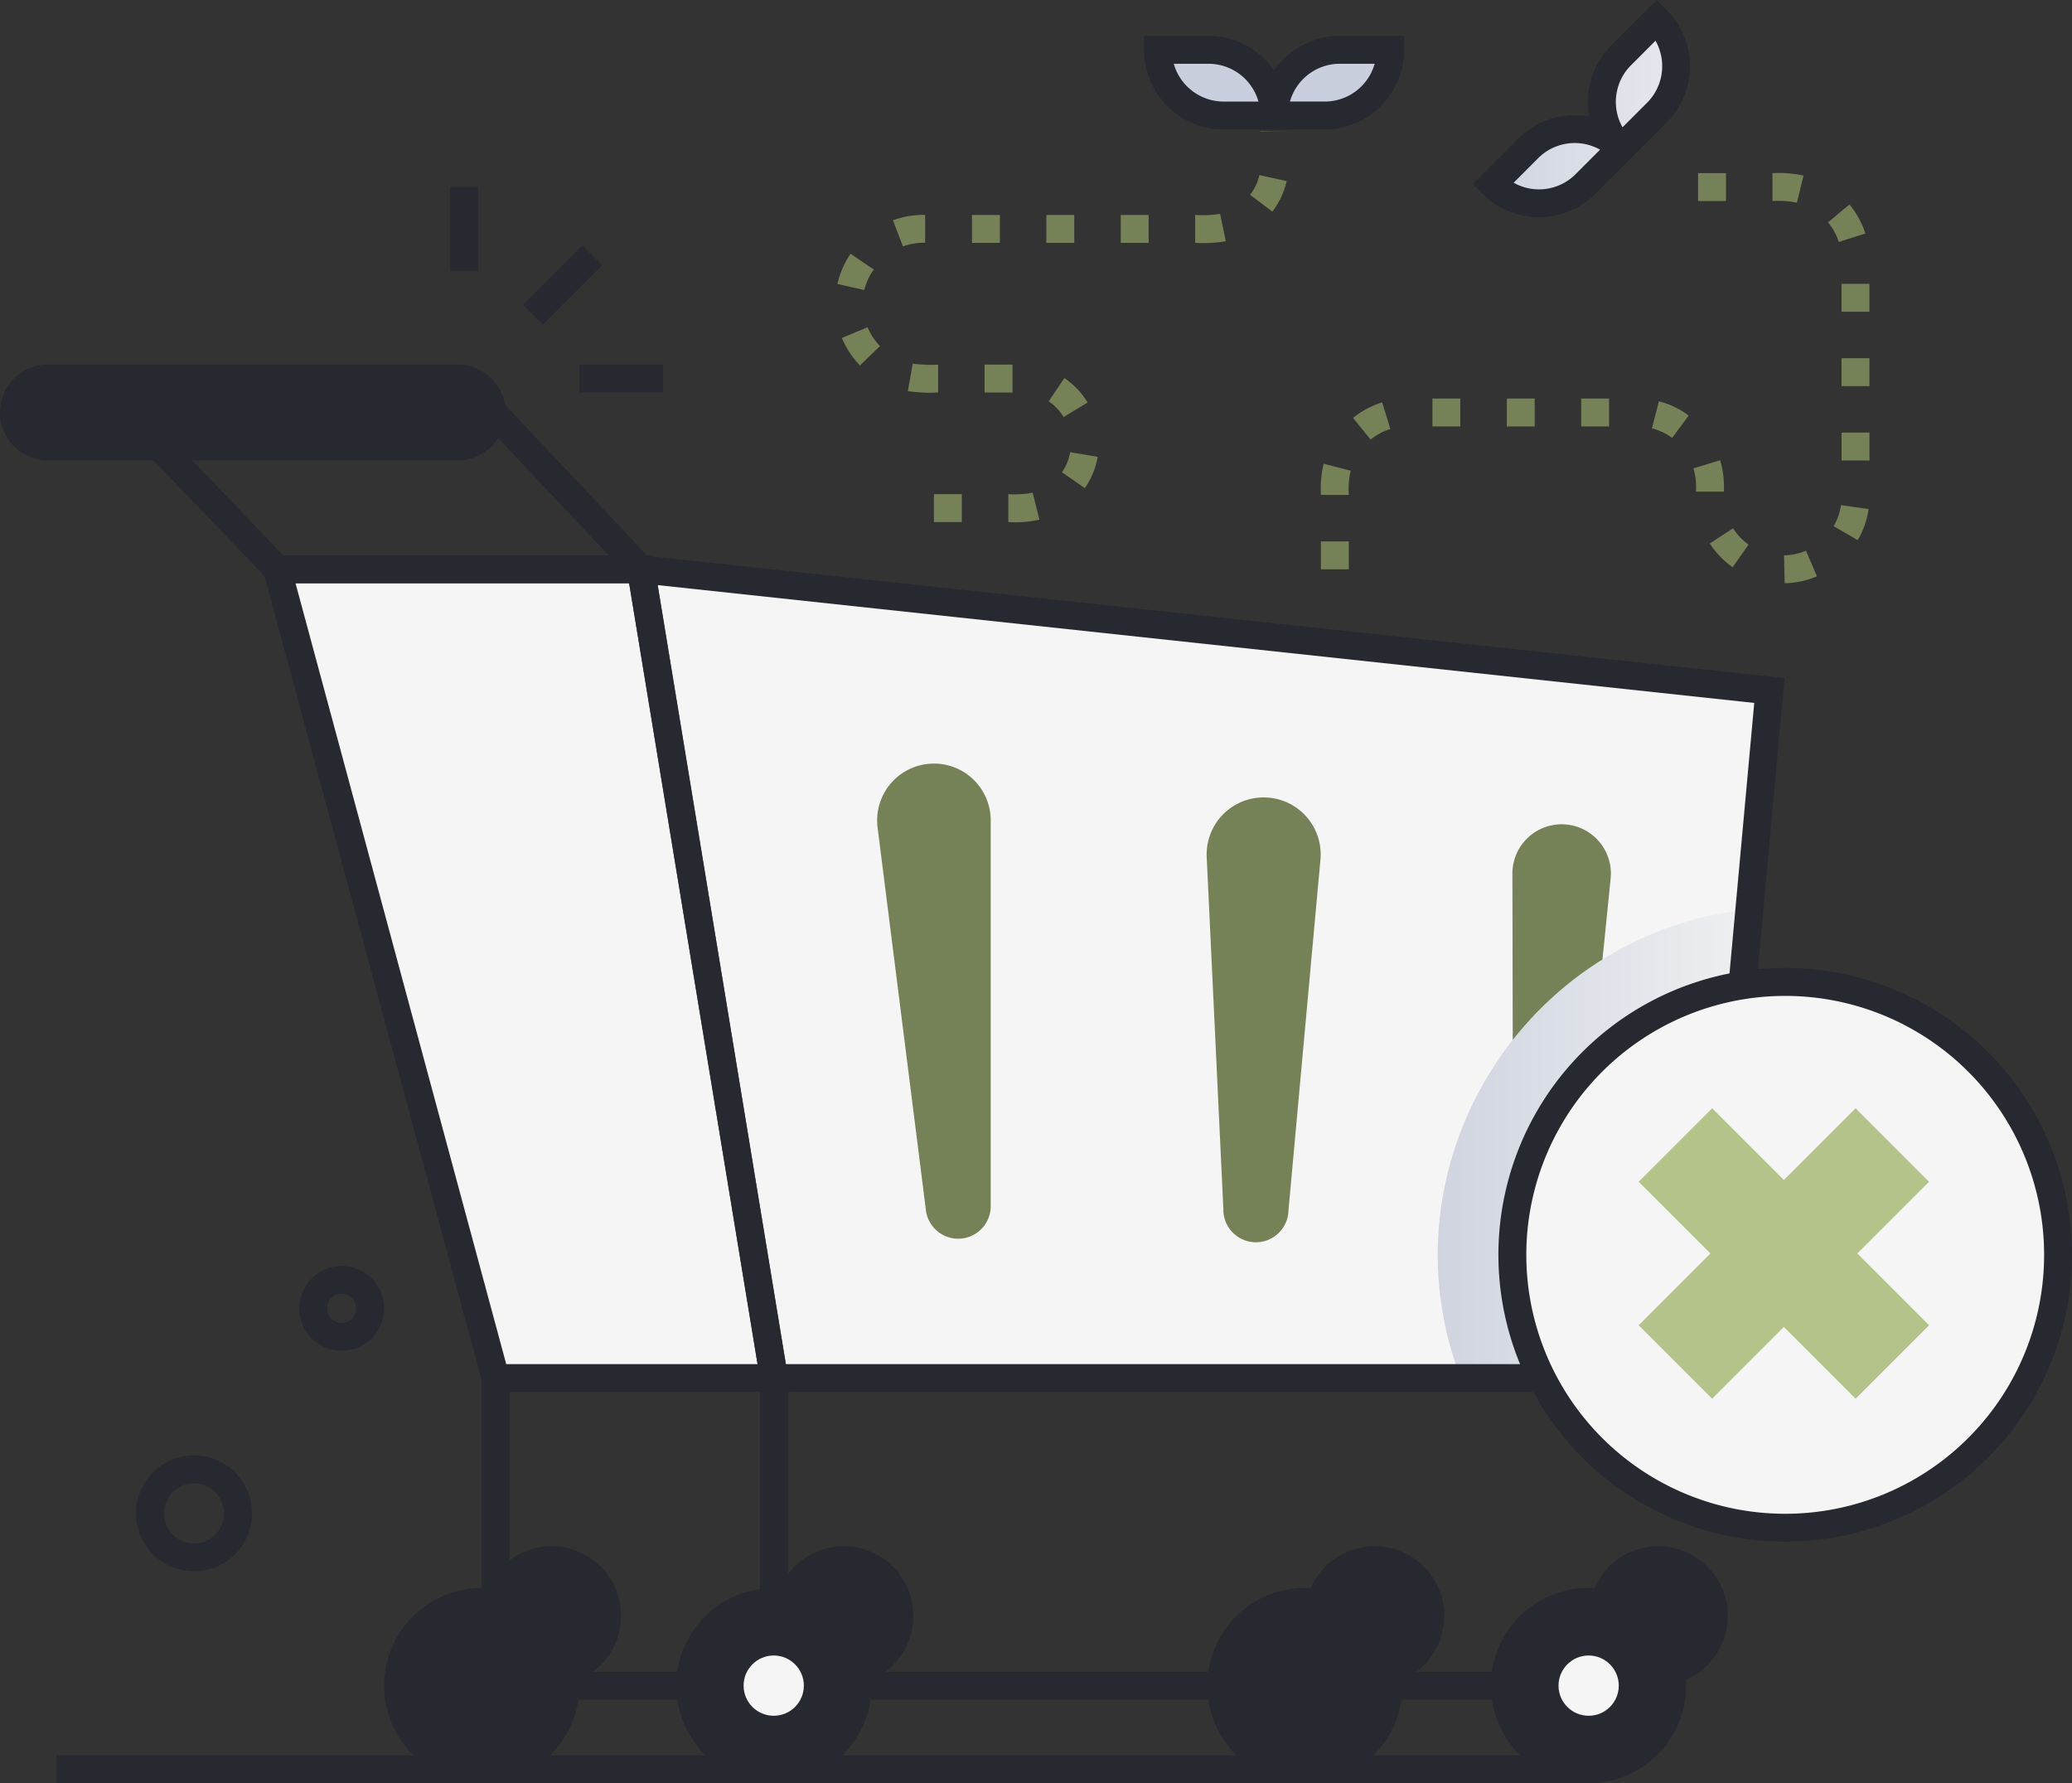
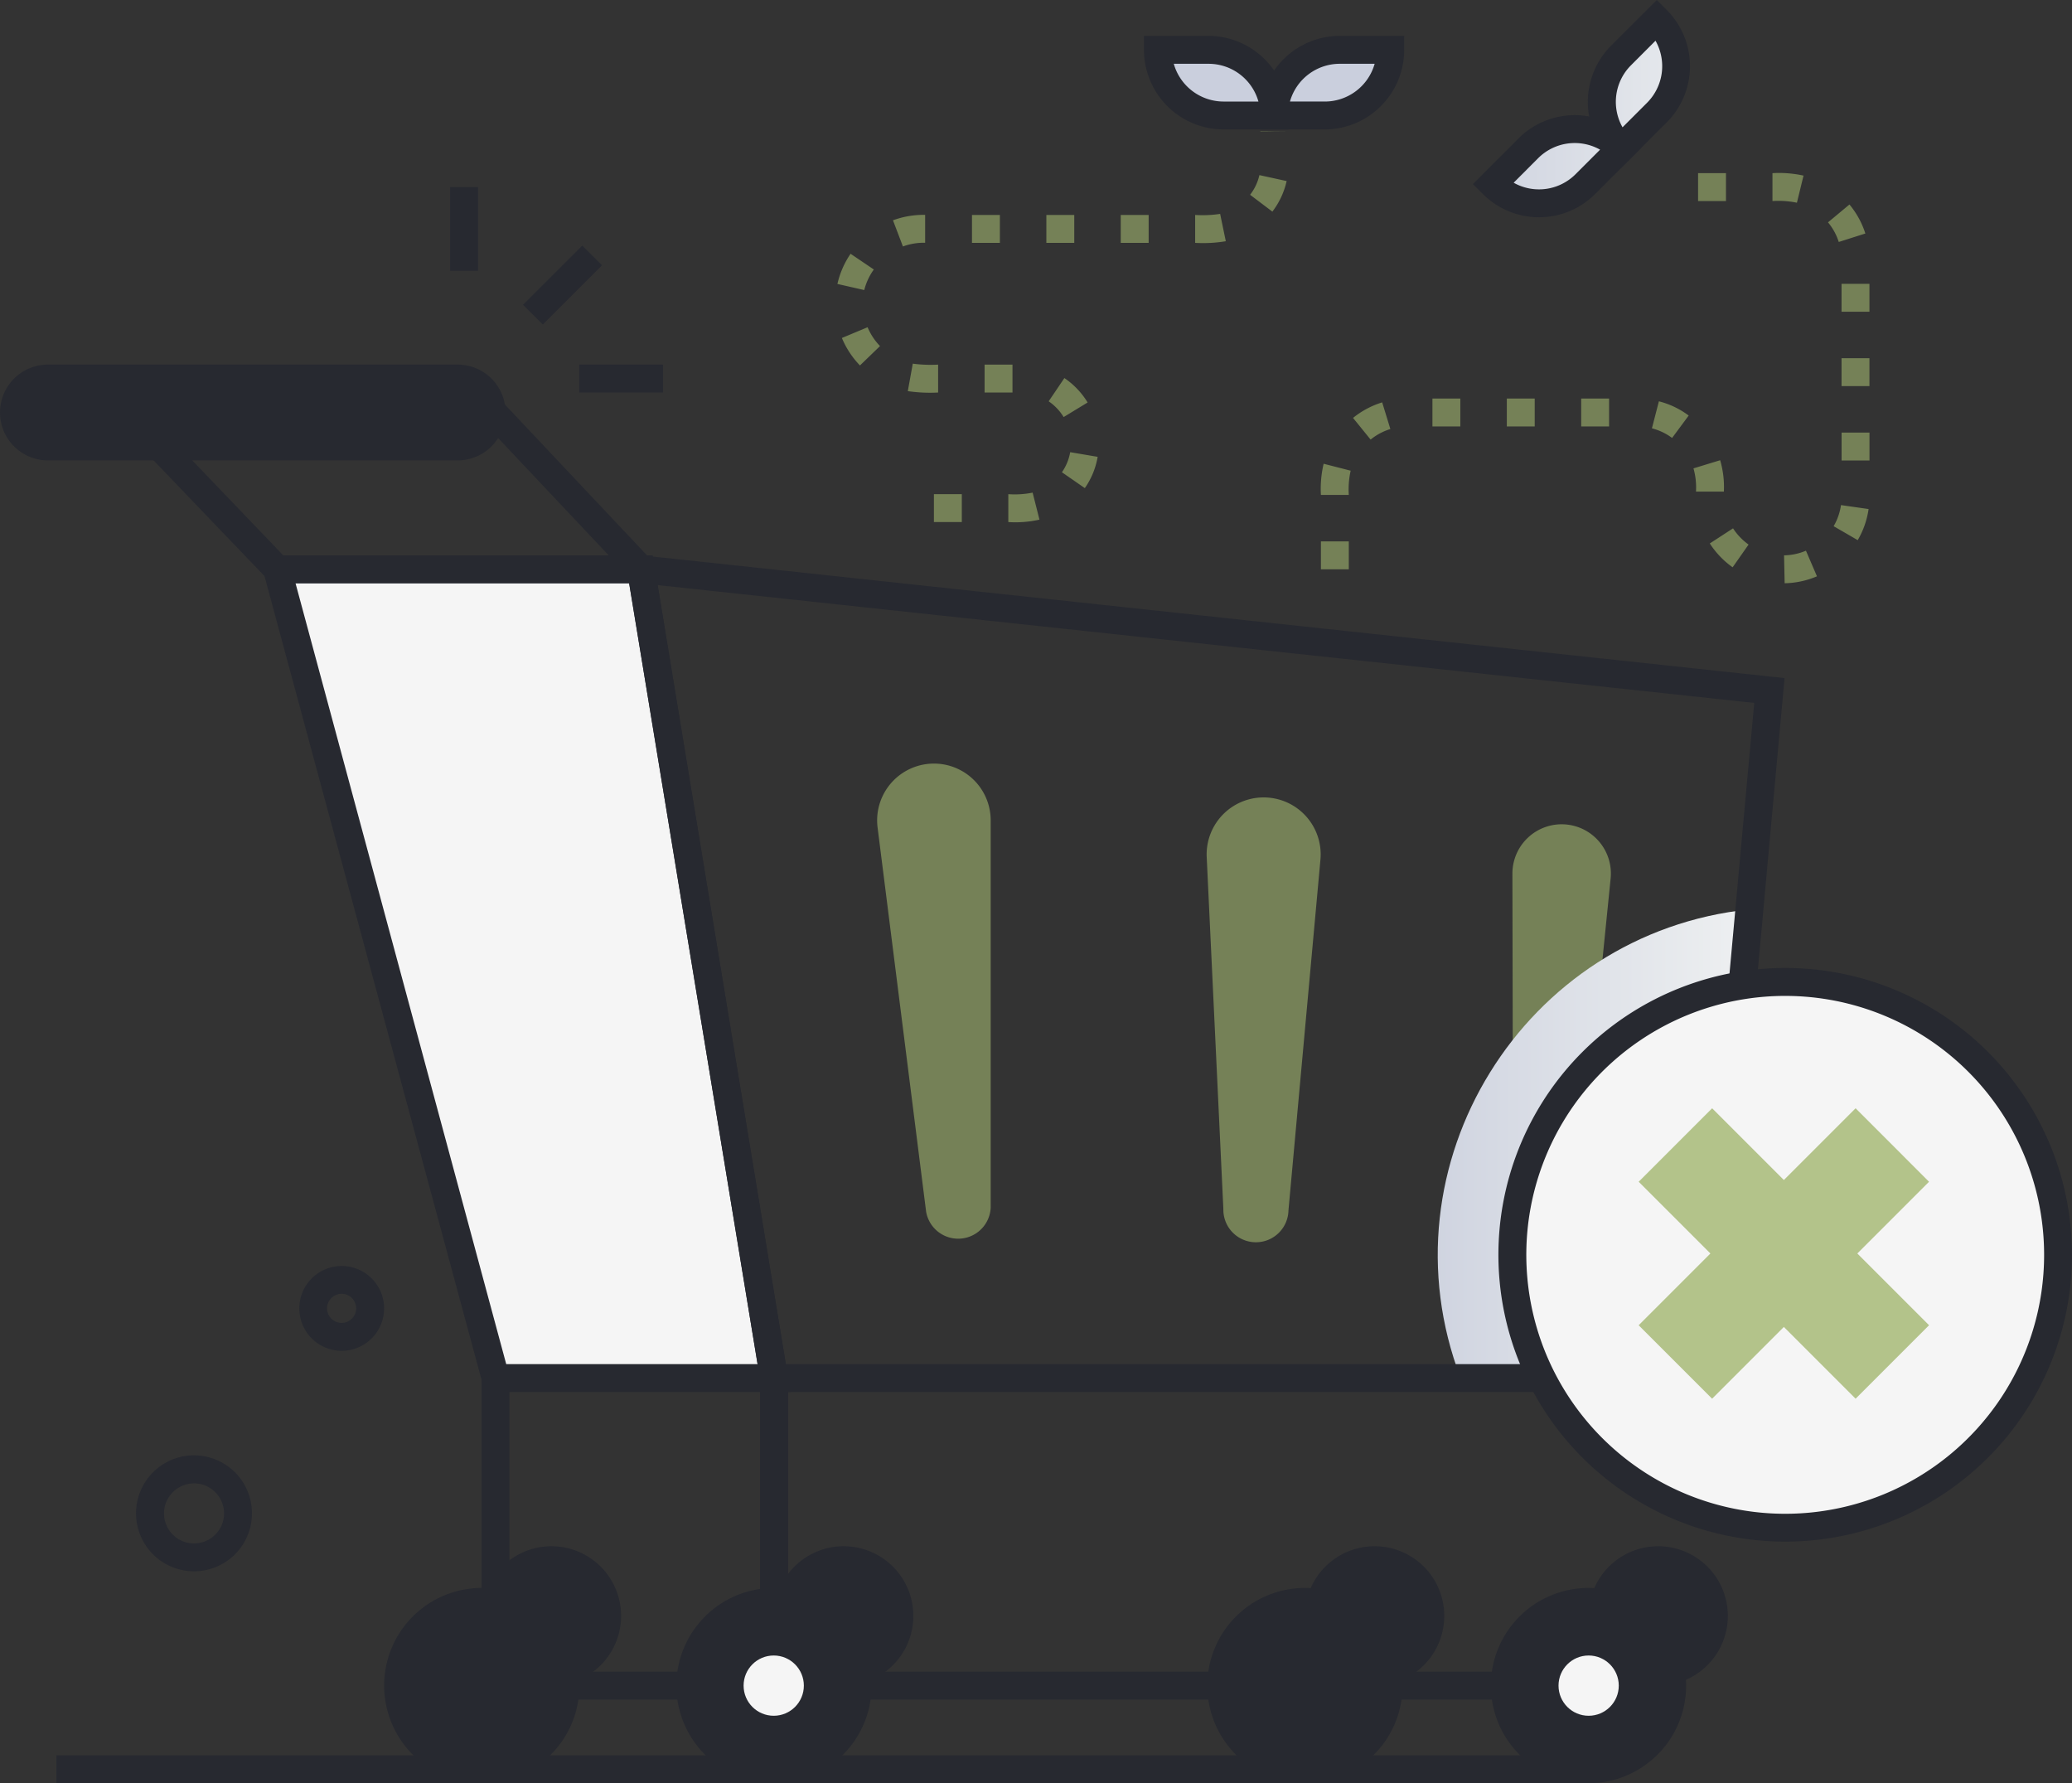
<svg xmlns="http://www.w3.org/2000/svg" xmlns:xlink="http://www.w3.org/1999/xlink" width="779.806" height="671.031" viewBox="0 0 779.806 671.031">
  <rect x="0" y="0" width="779.806" height="671.031" fill="#333333" stroke="none" />
  <defs>
    <linearGradient id="linear-gradient" y1="0.5" x2="1" y2="0.5" gradientUnits="objectBoundingBox">
      <stop offset="0" stop-color="#cacfdd" />
      <stop offset="1" stop-color="#eef0f1" />
    </linearGradient>
    <linearGradient id="linear-gradient-2" x1="1.409" y1="16.661" x2="4.091" y2="16.661" xlink:href="#linear-gradient" />
    <linearGradient id="linear-gradient-3" x1="2.409" y1="16.661" x2="5.091" y2="16.661" xlink:href="#linear-gradient" />
    <linearGradient id="linear-gradient-4" x1="-2.208" y1="8.731" x2="1.987" y2="8.731" xlink:href="#linear-gradient" />
    <linearGradient id="linear-gradient-5" x1="-0.424" y1="13.651" x2="1.997" y2="13.651" xlink:href="#linear-gradient" />
  </defs>
  <g id="Empty_Cart" data-name="Empty Cart" transform="translate(-33.311 -63.62)">
    <g id="Empty_Cart-2" data-name="Empty Cart" transform="translate(33.311 63.62)">
-       <path id="Path_1" data-name="Path 1" d="M171.19,186.06l50.058,304.319H572.213l23.655-258.705Z" transform="translate(70.052 28.169)" fill="#f5f5f5" />
      <path id="Path_2" data-name="Path 2" d="M378.8,240.971A18.529,18.529,0,0,1,395.6,261.3L382.968,386.525a12.073,12.073,0,0,1-24.075-1.19l-.262-125.853A18.546,18.546,0,0,1,378.8,240.971Z" transform="translate(210.569 69.28)" fill="#758157" />
      <path id="Path_3" data-name="Path 3" d="M459.869,259.21,443.737,435.559H351.18c-30.6-80.152,23.8-167.635,108.689-176.349Z" transform="translate(198.527 83.007)" fill="url(#linear-gradient)" />
      <circle id="Ellipse_1" data-name="Ellipse 1" cx="31.459" cy="31.459" r="31.459" transform="translate(459.6 602.847)" fill="#272930" />
      <circle id="Ellipse_2" data-name="Ellipse 2" cx="11.338" cy="11.338" r="11.338" transform="translate(479.721 622.968)" fill="#f5f5f5" />
      <circle id="Ellipse_3" data-name="Ellipse 3" cx="31.459" cy="31.459" r="31.459" transform="translate(149.857 602.847)" fill="#272930" />
      <circle id="Ellipse_4" data-name="Ellipse 4" cx="11.338" cy="11.338" r="11.338" transform="translate(169.978 622.968)" fill="#f5f5f5" />
      <path id="Path_4" data-name="Path 4" d="M152.683,704.492a36.743,36.743,0,1,1,36.743-36.743A36.743,36.743,0,0,1,152.683,704.492Zm0-62.988a26.219,26.219,0,1,1,0,.052Zm309.8,62.988a36.743,36.743,0,1,1,36.743-36.743A36.743,36.743,0,0,1,462.478,704.492Zm0-62.988a26.219,26.219,0,1,1,0,.052ZM168.225,148.155,190.5,125.877l7.422,7.422-22.278,22.278Zm-27.457-44.3h10.5v31.511h-10.5Zm48.588,66.82h31.511v10.5H189.356Z" transform="translate(28.633 -33.461)" fill="#272930" />
      <path id="Path_5" data-name="Path 5" d="M229.836,186.06H92.96l82.129,304.319h104.8Z" transform="translate(11.406 28.169)" fill="#f5f5f5" />
      <g id="Group_4" data-name="Group 4" transform="translate(0 137.209)">
        <path id="Path_6" data-name="Path 6" d="M579.706,498.194H219.485L167.59,182.66l436.681,46.891Zm-351.3-10.5H570.118l22.746-248.8L180.188,194.558Z" transform="translate(67.353 -111.589)" fill="#272930" />
        <path id="Path_7" data-name="Path 7" d="M289.039,497.894H174.034L89,183.06H237.2ZM182.082,487.4h94.6L228.343,193.558H102.787Z" transform="translate(8.437 -111.289)" fill="#272930" />
        <path id="Path_8" data-name="Path 8" d="M271.5,218.837H120.227L53.6,149.34H206Zm-146.8-10.5H247.183l-45.719-48.5H78.218Z" transform="translate(-18.101 -136.567)" fill="#272930" />
        <path id="Path_9" data-name="Path 9" d="M206.123,178.066H50.771a18.022,18.022,0,0,1,0-36.026H206.123a18.022,18.022,0,0,1,0,36.026Zm-155.353-25.6a7.524,7.524,0,0,0,0,15.03H206.123a7.524,7.524,0,0,0,0-15.03Z" transform="translate(-33.311 -142.04)" fill="#272930" />
        <path id="Path_10" data-name="Path 10" d="M203.913,145H48.56a12.773,12.773,0,0,0,0,25.528H203.913a12.773,12.773,0,0,0,0-25.528ZM327.649,642.167h-115.3V521.16h10.5V631.669h94.307V521.16h10.5Z" transform="translate(-31.1 -139.821)" fill="#272930" />
        <path id="Path_11" data-name="Path 11" d="M508.625,481H196.8V359.99h10.5V470.5H508.625Z" transform="translate(89.251 21.349)" fill="#272930" />
        <circle id="Ellipse_5" data-name="Ellipse 5" cx="31.459" cy="31.459" r="31.459" transform="translate(259.841 465.638)" fill="#272930" />
        <circle id="Ellipse_6" data-name="Ellipse 6" cx="31.459" cy="31.459" r="31.459" transform="translate(566.434 465.638)" fill="#272930" />
        <path id="Path_12" data-name="Path 12" d="M215.543,478.626a36.743,36.743,0,1,1,36.743-36.743A36.743,36.743,0,0,1,215.543,478.626Zm0-62.988a26.219,26.219,0,1,1,0,.052Zm306.541,62.988a36.743,36.743,0,1,1,36.743-36.743A36.743,36.743,0,0,1,522.084,478.626Zm0-62.988a26.219,26.219,0,1,1,0,.052Z" transform="translate(75.757 55.196)" fill="#272930" />
      </g>
      <circle id="Ellipse_7" data-name="Ellipse 7" cx="11.338" cy="11.338" r="11.338" transform="translate(279.857 622.968)" fill="#f5f5f5" />
      <circle id="Ellipse_8" data-name="Ellipse 8" cx="11.338" cy="11.338" r="11.338" transform="translate(586.555 622.968)" fill="#f5f5f5" />
      <path id="Path_13" data-name="Path 13" d="M245.247,227.926a21.363,21.363,0,0,1,19.474,21.293V394.966a12.248,12.248,0,0,1-24.3,1.522L222.152,251.9a21.381,21.381,0,0,1,23.1-23.97Zm124.121,12.738a21.451,21.451,0,0,1,19.456,23.305L376.787,395.981a12.25,12.25,0,0,1-24.5-.525l-6.264-132.345a21.451,21.451,0,0,1,23.34-22.448Z" transform="translate(108.13 59.492)" fill="#758157" />
      <path id="Path_14" data-name="Path 14" d="M45.45,441.14H622.1v10.5H45.45Z" transform="translate(-24.211 219.393)" fill="#272930" />
      <path id="Path_15" data-name="Path 15" d="M277.758,238.893v-10.5a34.345,34.345,0,0,0,9.151-.577l2.572,10.166A41.554,41.554,0,0,1,277.758,238.893Zm-17.5,0h-10.5v-10.5h10.5Zm46.3-12.773-8.626-5.966a19,19,0,0,0,3.114-7.559l10.34,1.75a29.2,29.2,0,0,1-4.829,11.775Zm-7.978-26.735a19.386,19.386,0,0,0-5.634-5.931l5.914-8.748a29.849,29.849,0,0,1,8.748,9.186Zm-19.246-9.238h-10.5v-10.5h10.5Zm-27.995,0a58.249,58.249,0,0,1-11.408-.525l1.872-10.34a50.9,50.9,0,0,0,9.536.367Zm-29.412-10.183a33.383,33.383,0,0,1-6.806-10.341l9.676-4.042a22.746,22.746,0,0,0,4.672,7.086Zm1.75-28.345-10.236-2.327a33.086,33.086,0,0,1,4.952-11.355l8.748,5.914a22.746,22.746,0,0,0-3.6,7.733Zm14.435-16.394-3.762-9.886a33.506,33.506,0,0,1,12.108-2.047v10.5a22.956,22.956,0,0,0-8.486,1.435Zm109.966-1.4v-10.5a43.5,43.5,0,0,0,9.4-.4l2.135,10.288a51.719,51.719,0,0,1-11.67.612Zm-17.5,0h-10.5v-10.5h10.5Zm-27.995,0h-10.5v-10.5h10.5Zm-27.995,0h-10.5v-10.5h10.5Zm102.548-11.758-8.381-6.334a18.966,18.966,0,0,0,3.5-7.4l10.253,2.24a29.5,29.5,0,0,1-5.371,11.5Zm-4.514-30.077c0-.175-.822-.1,10.5-.1Z" transform="translate(101.725 -42.44)" fill="#758157" />
      <path id="Path_16" data-name="Path 16" d="M307.37,99.045A24.705,24.705,0,0,1,332.075,74.34h19.019a24.705,24.705,0,0,1-24.723,24.705Z" transform="translate(172.141 -55.584)" fill="url(#linear-gradient-2)" />
      <path id="Path_17" data-name="Path 17" d="M326.1,99.045A24.705,24.705,0,0,0,301.4,74.34H282.38A24.705,24.705,0,0,0,307.1,99.045Z" transform="translate(153.407 -55.584)" fill="url(#linear-gradient-3)" />
      <path id="Path_18" data-name="Path 18" d="M328.62,106.543H304.37v-5.249A29.989,29.989,0,0,1,334.324,71.34h24.268v5.249a29.989,29.989,0,0,1-29.972,29.954Zm-13.035-10.5H328.62a19.509,19.509,0,0,0,18.844-14.207H334.412A19.491,19.491,0,0,0,315.585,96.045Z" transform="translate(169.892 -57.833)" fill="#272930" />
      <path id="Path_19" data-name="Path 19" d="M333.6,106.543h-24.25A29.989,29.989,0,0,1,279.38,76.589V71.34h24.268A29.989,29.989,0,0,1,333.6,101.294ZM290.6,81.838a19.509,19.509,0,0,0,18.756,14.207h13.105a19.491,19.491,0,0,0-18.739-14.207Z" transform="translate(151.158 -57.833)" fill="#272930" />
      <path id="Path_20" data-name="Path 20" d="M385.109,116.278a24.723,24.723,0,0,1,0-34.993L398.564,67.83a24.74,24.74,0,0,1,0,34.993Z" transform="translate(224.979 -60.464)" fill="url(#linear-gradient-4)" />
      <path id="Path_21" data-name="Path 21" d="M402.751,98.632a24.705,24.705,0,0,0-34.993,0L354.32,112.07a24.688,24.688,0,0,0,34.993,0Z" transform="translate(207.338 -42.818)" fill="url(#linear-gradient-5)" />
      <path id="Path_22" data-name="Path 22" d="M387.352,126.853l-3.709-3.709a29.954,29.954,0,0,1,0-42.377L400.807,63.62l3.709,3.709a29.954,29.954,0,0,1,0,42.377ZM400.3,78.965,391.078,88.2a19.456,19.456,0,0,0-3.167,23.323l9.221-9.221a19.491,19.491,0,0,0,3.2-23.341Z" transform="translate(222.737 -63.62)" fill="#272930" />
      <path id="Path_23" data-name="Path 23" d="M353.839,118.018l-3.709-3.709,17.147-17.147a29.954,29.954,0,0,1,42.377,0l3.709,3.709L396.2,118.018a29.9,29.9,0,0,1-42.359,0Zm11.635-4.2A19.439,19.439,0,0,0,388.78,110.6L398,101.379a19.474,19.474,0,0,0-23.306,3.2Z" transform="translate(204.197 -45.057)" fill="#272930" />
      <path id="Path_24" data-name="Path 24" d="M492,255.211l-.227-10.5a22.117,22.117,0,0,0,8.241-1.75l4.147,9.641A32.563,32.563,0,0,1,492,255.211Zm-164.031-5.249h-10.5v-10.5h10.5Zm144.452-.752a32.772,32.772,0,0,1-8.591-8.976l8.748-5.686a22.571,22.571,0,0,0,5.844,6.106ZM519.5,238.992l-9.063-5.249A21.96,21.96,0,0,0,513.2,225.8l10.393,1.487a32.193,32.193,0,0,1-4.094,11.705ZM327.966,221.968h-10.5a40.731,40.731,0,0,1,1.032-11.723l10.166,2.607a32.406,32.406,0,0,0-.7,9.116Zm141.163-1.242h-10.5a26.243,26.243,0,0,0-.945-8.748l10.043-3.062a36.043,36.043,0,0,1,1.4,11.81Zm54.8-11.705h-10.5v-10.5h10.5Zm-187.756-7.874-6.614-8.153a32.562,32.562,0,0,1,10.97-5.844l3.079,10.026a22.15,22.15,0,0,0-7.436,3.972Zm113.466-.612a21.732,21.732,0,0,0-7.594-3.622l2.625-10.166a31.774,31.774,0,0,1,11.215,5.354Zm-23.708-4.322h-10.5v-10.5h10.5Zm-27.995,0h-10.5v-10.5h10.5Zm-27.995,0h-10.5v-10.5h10.5Zm153.97-15.187h-10.5v-10.5h10.5Zm0-27.995h-10.5v-10.5h10.5Zm-11.548-26.245a21.925,21.925,0,0,0-4.042-7.384l8.066-6.719a32.51,32.51,0,0,1,5.984,10.918Zm-15.747-14.767a34.362,34.362,0,0,0-9.2-.63v-10.5a42.9,42.9,0,0,1,11.688.927Zm-26.7-.63h-10.5v-10.5h10.5Z" transform="translate(179.662 -35.733)" fill="#758157" />
      <path id="Path_25" data-name="Path 25" d="M139.925,367.829a15.957,15.957,0,1,1,14.8-9.9,15.975,15.975,0,0,1-14.8,9.9Zm0-21.451a5.476,5.476,0,1,0,5.476,5.441A5.476,5.476,0,0,0,139.925,346.378ZM84.391,450.8a21.818,21.818,0,1,1,15.473-6.452A21.8,21.8,0,0,1,84.391,450.8Zm0-33.086a11.3,11.3,0,1,0,11.3,11.215,11.3,11.3,0,0,0-11.3-11.215Z" transform="translate(-11.361 140.483)" fill="#272930" />
      <circle id="Ellipse_9" data-name="Ellipse 9" cx="102.67" cy="102.67" r="102.67" transform="translate(569.216 369.511)" fill="#f5f5f5" />
      <path id="Path_26" data-name="Path 26" d="M463.574,487.673A107.937,107.937,0,1,1,571.494,379.743,107.94,107.94,0,0,1,463.574,487.673Zm0-205.358A97.439,97.439,0,1,0,561,379.743a97.442,97.442,0,0,0-97.421-97.427Z" transform="translate(208.312 92.445)" fill="#272930" />
      <path id="Path_27" data-name="Path 27" d="M385.787,383.622l81.643-81.645,27.646,27.648-81.643,81.643Z" transform="translate(230.927 115.068)" fill="#b3c38a" />
      <path id="Path_28" data-name="Path 28" d="M385.794,329.625l27.646-27.648,81.643,81.643-27.646,27.648Z" transform="translate(230.933 115.068)" fill="#b3c38a" />
    </g>
  </g>
</svg>